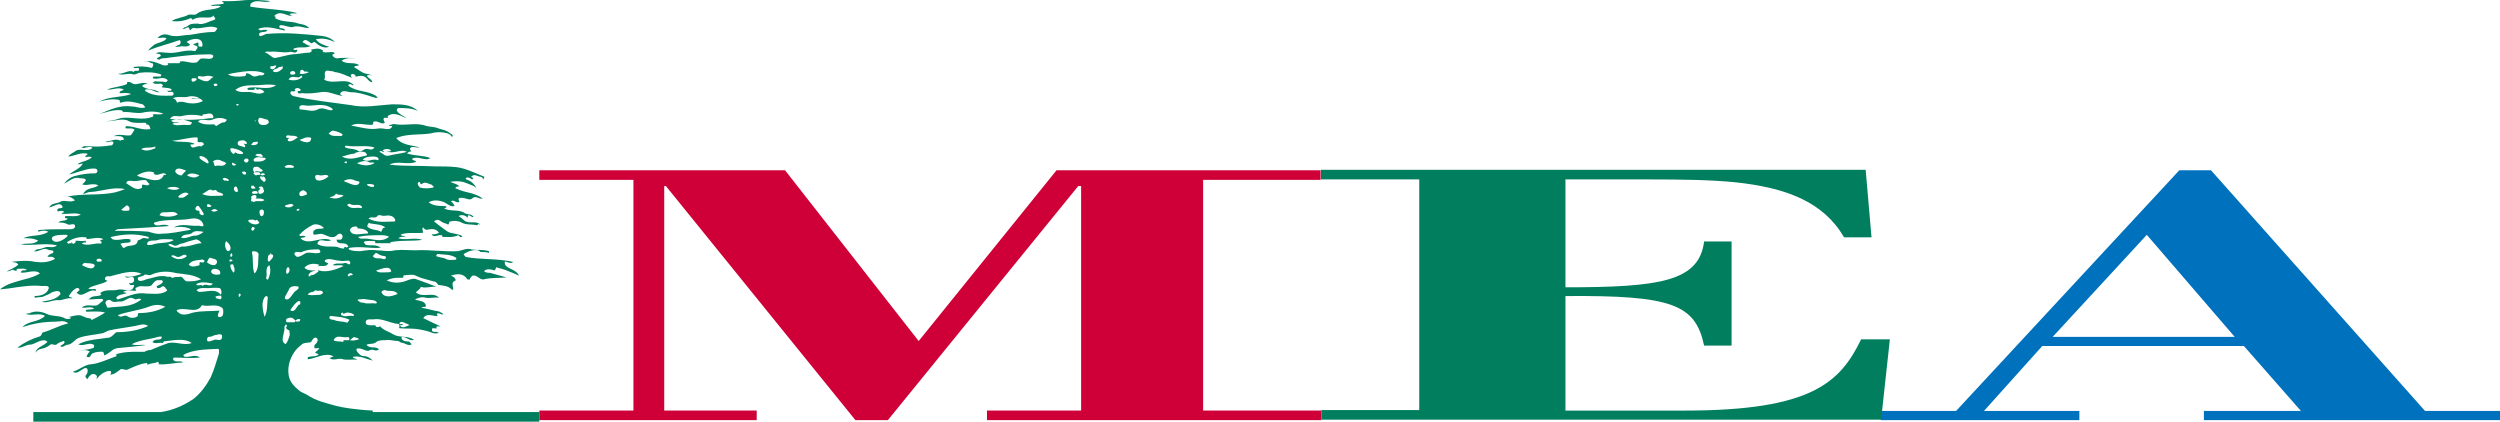
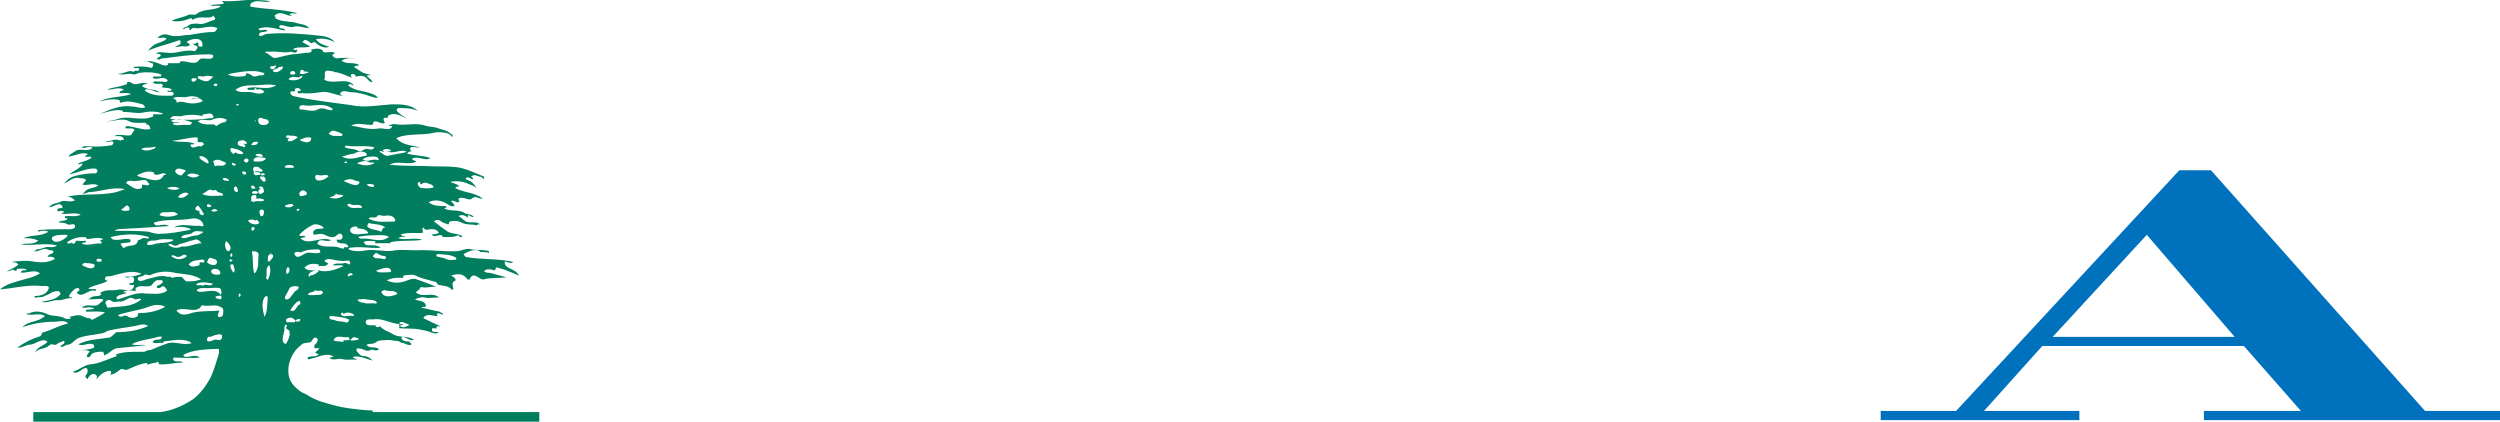
<svg xmlns="http://www.w3.org/2000/svg" version="1.1" id="Layer_1" x="0px" y="0px" viewBox="0 0 474.16 80" style="enable-background:new 0 0 474.16 80;" xml:space="preserve">
  <style type="text/css">
	.wc9cf077{fill:#CE0037;}
	.k705203c{fill:#0071BD;}
	.ua54b0f7{fill:#007E5E;}
</style>
  <g>
-     <polyline class="wc9cf077" points="228.19,77.87 250.62,77.87 250.62,79.68 187.2,79.68 187.2,77.87 205.05,77.87 205.05,35.29    204.5,35.29 168.4,79.68 162.24,79.68 126.3,35.29 125.98,35.29 125.98,77.87 143.52,77.87 143.52,79.68 102.29,79.68    102.29,77.87 120.14,77.87 120.14,34.11 102.29,34.11 102.29,32.29 148.89,32.29 174.24,64.68 200.39,32.29 250.47,32.29    250.47,34.11 228.19,34.11 228.19,77.87  " />
    <path class="k705203c" d="M389.32,63.89h34.52l-16.67-19.35L389.32,63.89 M356.7,79.68v-1.74H371l42.34-45.65h6l40.6,45.65h14.22v1.74   H418v-1.74h18.4l-10.82-12.32h-38.23l-11.06,12.32h18.09v1.74H356.7z" />
-     <path class="ua54b0f7" d="M296.91,34.11v20.38c17.93,0,25.35-1.11,26.3-8.69h5.21v19.75h-5.21c-1.66-7.82-6.08-9.56-26.3-9.4v21.72   h22.67c24.25,0,29.46-5.45,33.41-13.51h5.45l-1.66,15.24H250.62v-1.82h18.56V34.03h-18.64v-1.82h103.31l1.11,12.8h-5.21   c-3.95-6.79-11.06-9.4-20.54-10.43c-4.66-0.47-10.11-0.55-16.27-0.55h-19.83h3.79" />
    <path class="ua54b0f7" d="M54.11,65.23c-1.11-0.55,0-2.13-0.16-3.32c0.16,0,0.16-0.71,0.47-0.16c0,0.16,0,0.16-0.16,0.32   c0,0.16,0,0.24,0.16,0.32c0.16,0.24,0.47,0.24,0.47,0.32c0,0.55,0.16,0.71,0,1.03C54.74,64.36,54.26,65.39,54.11,65.23    M46.84,16.73c0.16,0,0.16,0.16,0.16,0.32h1.26c0-0.16,0-0.32,0.16-0.32s0.32,0.32,0.32,0.32c0.47-0.32,1.11,0,1.42,0.39   c-0.95,0.71-2.05,0-3,0c-0.79,0-1.74,0.16-2.53-0.39c1.11-0.87,2.37-0.87,3.63-0.87c1.42,0,2.69-0.32,4.11,0   C50.63,17.28,48.73,16.18,46.84,16.73 M51.58,49.04c-0.16,0.16-0.24,0.32-0.47,0.55c-0.16,0-0.32,0-0.32-0.16   c0-0.55,0-1.18,0.47-1.18h0.08l-0.08-0.16l0.16-0.16v0.32C51.82,48.17,51.97,48.64,51.58,49.04 M50.79,53.07   c-0.16-0.16-0.32-0.16-0.32-0.32c0.32-0.87-0.32-1.9,0.63-2.45C51.42,51.17,51.26,52.2,50.79,53.07 M50.16,60.1   c-0.32-1.26-0.71-2.92,0.16-3.87c0.16-0.16,0.47,0,0.47,0.16C50.63,57.65,50.79,59.07,50.16,60.1 M49.21,40.11   c0-0.32,0.63-0.55,0.79-0.16c0.16,0.32,0,1.03-0.32,1.03C49.37,41.14,49.21,40.51,49.21,40.11 M47.79,35.21h0.32   c0,0.16,0.63,0.55,0.16,0.55c-0.16,0-0.47,0.16-0.63-0.16C47.63,35.37,47.63,35.21,47.79,35.21 M49.52,29.21   c0,0.16,0.63,0.39,0.16,0.55c-0.47,0-0.95-0.16-1.26-0.32C48.73,29.05,49.21,29.21,49.52,29.21 M49.37,23.6   c-0.32-0.16-0.63-0.87-0.16-1.26c0.16,0,0.32,0,0.79,0.16c0.47,0.24,0.79,0,0.95,0.55c0.16,0.32-0.16,0.32-0.32,0.55   C50.16,23.76,49.68,23.76,49.37,23.6 M48.26,30.63c-0.16,0-0.16-0.24-0.16-0.39c0.47-0.71,1.42-0.32,2.05-0.32   c0.16,0,0.16,0.16,0.32,0.16C49.84,30.79,49.05,30.63,48.26,30.63 M50,34.5c-0.16-0.32-0.79-0.47-0.63-1.03   c0.16-0.16,0.32,0,0.32,0.24c0-0.24,0.16-0.24,0.32-0.24c0.32,0.24,0.47,0.55,0.32,0.87C50.31,34.35,50.16,34.5,50,34.5    M50.31,33.08c-0.32,0.16-0.63,0.32-0.95,0C49.68,32.77,50,32.77,50.31,33.08 M48.89,36.4c0,0.16,0,0.32-0.16,0.32   c-0.32,0-0.79,0.16-0.95-0.16c0-0.32,0.47-0.32,0.79-0.32C48.73,36.24,48.73,36.4,48.89,36.4 M48.73,33.24h-0.32   c0-0.16-0.63-0.32-0.16-0.55c-0.32-0.32-0.32-0.87,0-1.03c0.32,0,0.63-0.16,0.95,0.16c0.16,0.24,0.63,0.32,0.63,0.55   c-0.32,0.55-1.11-0.24-1.58,0.32c0.32,0,0.79-0.16,1.11,0.16c0,0.16,0,0.32-0.16,0.32h-0.47V33.24z M49.05,35.53   c0.16-0.16,0.47-0.16,0.63-0.16c0,0.16,0.55,0.32,0.16,0.47c0.16,0.08,0.24,0.16,0.24,0.39c0,0.32-0.47,0.55-0.79,0.55   c-0.32,0-0.47-0.71,0-0.87c0.08-0.08,0.16-0.08,0.16-0.08C49.37,35.77,49.13,35.69,49.05,35.53 M48.26,22.89h0.32l-0.16,0.16   L48.26,22.89z M48.89,27.08c0,0.39-0.79,0.55-1.26,0.39c0.16-0.16,0.32-0.55,0.63-0.55C48.58,26.92,49.05,26.76,48.89,27.08    M47.63,37.43c0-0.32,0.71-0.63,0.95-0.32c0.16,0.24,0,0.55-0.16,0.55h0.95c0.16,0,1.11,0.24,0.63,0.39   c-0.47,0.32-1.42-0.16-1.9,0.32c0-0.32-0.47,0-0.47-0.32c0-0.16,0-0.32,0.08-0.32C47.71,37.66,47.63,37.58,47.63,37.43    M47.15,42.01c-0.16-0.16,0-0.32,0.16-0.32c0.32,0,0.79-0.16,1.11,0.16c0,0,0.16-0.16,0.32-0.16c0.16,0.16,0.32,0.32,0.47,0.55   C48.73,42.8,47.63,42.56,47.15,42.01 M47.63,43.43c0.16-0.16,0.16-0.55,0.47-0.32c0.16,0,0.32,0.24,0.16,0.32   c-0.16,0.16-0.16,0.32-0.32,0.32C47.79,43.82,47.79,43.67,47.63,43.43 M48.26,51.88c-0.47-1.18-0.16-2.61-0.47-4.03   c0-0.32,0.47-0.16,0.63-0.16c0.32,0,0.63,0.32,0.63,0.55C48.89,49.43,49.21,51.01,48.26,51.88 M46.52,30.79   c0-0.16-0.47-0.16-0.16-0.55c0.32-0.32,0.79-0.16,0.79,0.16C47.15,30.63,46.84,30.95,46.52,30.79 M46.52,33.08   c-0.32,0.16-0.47-0.16-0.63-0.39c0-0.16,0.32-0.16,0.47-0.16s0.16,0.16,0.32,0.16C46.68,32.92,46.68,33.08,46.52,33.08 M45.42,56.3   c-0.16,0-0.16-0.16-0.16-0.32c0-0.24,0.16-0.24,0.16-0.32C45.73,55.75,45.73,56.07,45.42,56.3 M44.94,36.4   c-0.32,0.16-0.95-0.71-0.32-1.03c0,0,0.24,0,0.32,0.16C45.1,35.93,45.26,36.4,44.94,36.4 M44.31,51.72   c-0.32-0.32-0.63-0.87-0.63-1.42c0-0.16,0.32-0.16,0.47-0.16s0.08,0.16,0.16,0.32C44.47,50.85,44.63,51.33,44.31,51.72    M43.52,49.43c0-0.32,0.32-0.32,0.63,0C43.84,49.59,43.52,49.75,43.52,49.43 M42.89,45.72l0.16,0.16c0.79,0.55,0.95,1.74,0.16,1.74   C42.89,47.62,42.42,46.43,42.89,45.72 M42.42,33.79c0.32-0.16,0.87,0.16,0.95,0.32c0.16,0.47-0.47,0-0.79,0.16   C42.57,34.19,41.94,33.95,42.42,33.79 M42.26,59.78c-0.16,0.32-0.79,0.55-0.95,0.16c0-0.32,0.16-0.71,0.32-1.03   c-1.74,0.16-3.32,0-5.06,0.39c-0.95,0.32-2.05,0.63-2.69,0c-0.16-0.16-0.63-0.39-0.16-0.55c1.58-0.55,3.63,0.87,4.58-0.87   c1.26,0.39,2.53-0.32,3.63,0.39C42.42,58.36,42.42,59.23,42.26,59.78 M42.1,64.12c-0.32,0.71-0.95,0.16-1.42,0.32   c-0.47,0.16-1.42,0.63-1.42,0c0-0.16,0.08-0.55,0.32-0.55c0.47,0,0.79-0.16,1.11-0.32c0.47,0,0.95-0.39,1.42,0V64.12z M32.62,52.75   c-0.16-0.39-0.63-0.24-0.79-0.24c-1.42-0.47-2.84,0.24-4.11,0.47c-0.47,0.24-1.42,0.55-1.58,0c-0.16-0.71,0.79-0.32,1.26-0.87   c0.32-0.16,0.95,0.24,1.26,0c1.58-0.71,3.16-0.71,4.74-0.32c1.58,0.24,3.32,0.24,4.74,1.18c-0.95,0.39-1.74,0.39-2.69,0.39   c-0.47,0-0.63-0.71-1.11-0.87C33.73,52.59,33.1,52.43,32.62,52.75 M31.36,55.36c-1.11,0.55-2.37,0.32-3.63,0.32   c-1.9-0.32-3.48,0.55-5.37,1.11c-0.16,0-0.32-0.32-0.32-0.32c0.47-0.71,1.26-0.55,1.9-0.87c0.16-0.16-0.63-0.16-0.63-0.16   c0.79-0.71,1.74-0.16,2.53-0.32l-0.16-0.32c0-0.32,0.47-0.32,0.63-0.47c0.79-0.16,1.58,0.16,2.37-0.16   c0.32-0.39,0.63-0.87,1.11-1.03h0.95l0.16,0.32c-0.32,0.55-0.79,0.55-1.26,0.87c0.16,0,0.16,0.16,0.16,0.32   c0.32,0,0.63,0,0.95-0.32c0.47-0.16,0.63,0.32,0.95,0.71C31.83,55.04,31.52,55.2,31.36,55.36 M26.3,59.38   c-0.16,0-0.16,0.32-0.16,0.55c-0.63,0.55-1.58,0.39-2.05,0c-0.63-0.32-1.11,0.55-1.74-0.16c1.9-0.71,3.95-0.87,5.84-1.58   c0.95-0.39,2.05-0.55,3.16,0C29.78,59.07,28.04,59.38,26.3,59.38 M20.46,58.36c-0.24,0-0.24-0.55-0.47-0.87   c0-0.55,0.71-0.71,0.95-0.55c0.63,0.55,1.11,0.24,1.74,0.24c0.63,0.16,1.42-0.55,2.05-0.71c0.32,0,0.63,0.16,0.95,0.32   c0.24,0,0.79-0.32,1.11,0C24.88,58.36,22.75,58.04,20.46,58.36 M26.93,45.25c-0.32,0.16-0.47,0.32-0.79,0.32   c-0.16,1.42-1.74,0.71-2.53,1.42c-0.47,0.16-0.47-0.55-0.79-0.71c0.47-0.32,1.11-0.16,1.74-0.32c0.32,0,0.16-0.55,0.16-0.55   c-1.11-0.32-2.21,0.32-3.32,0c-0.16-0.16-0.63-0.47-0.32-0.47c2.37-0.55,4.66-0.71,7.11,0v0.32   C27.72,45.25,27.25,45.01,26.93,45.25 M23.06,43.43c2.92-0.16,6-0.32,9-0.55c-0.79-0.55-1.74,0-2.53-0.16c0,0-0.63-0.39-0.16-0.55   c2.21-0.71,4.58-0.24,6.95-0.71c0.95-0.16,1.9,0.16,2.21,1.03c0.32,0.71-0.63,0.32-0.79,0.32c-1.58,0.16-3.32-0.55-4.74,0.32   c0.95-0.16,1.9-0.16,2.84,0.16c0,0,0.63,0.32,0.16,0.32c-1.9,0.32-3.63,0.71-5.37,0.71c-0.79,0.16-1.74-0.16-2.53-0.39   c-2.05-0.16-4.27-0.16-6.32-0.16C22.04,43.43,22.75,43.43,23.06,43.43 M23.93,39.01c0.32-0.16,0.47,0.16,0.63,0.39   c0,0.16,0,0.55-0.16,0.55c-0.47,0-0.95,0.16-1.42-0.16C23.3,39.56,23.62,39.24,23.93,39.01 M24.25,34.35c0.47-0.16,0.79,0,1.26,0   c0.87,0,1.42-0.32,2.21-0.16c0.16,0.16,0.32,0.47,0.63,0.71c-0.32,0.55-0.95,0-1.42,0.16v0.55c-1.11,0.71-2.05-0.32-3-0.87   C24.09,34.5,24.09,34.35,24.25,34.35 M29.3,32.77l-0.16,0.16c0.79,0.71,1.74-0.55,2.37,0.16c0,0.16-0.39,0-0.47,0.16   c-0.63,1.42-2.37,0.87-3.48,0.55c-0.47-0.16-1.11-0.16-1.58-0.55C26.93,32.77,28.2,32.21,29.3,32.77 M29.46,27.79v0.32   c-0.79,0.32-1.74,0.71-2.69,0.16C27.57,27.79,28.51,28.18,29.46,27.79 M33.73,40.66c-0.95,0.55-2.37,0.55-3.48,0.16   c0.32-0.71,0.79-0.55,1.26-0.55C32.31,40.27,33.1,39.95,33.73,40.66 M34.04,35.69C33.73,36,33.41,36,32.94,36s-0.95-0.16-1.26-0.32   C32.46,35.37,33.25,35.37,34.04,35.69 M34.44,22.02c1.26-0.32,2.69-0.32,3.95,0c0-0.16,0-0.32,0.16-0.32c0.63,0,1.58-0.55,1.9,0.32   c0.16,0.55-0.47,0.39-0.63,0.39c-2.53,0.39-5.06,0.39-7.58,0.16C32.78,21.63,33.57,22.18,34.44,22.02 M35.78,18.31   c0.63-0.16,1.26,0,1.9,0.16c-0.47,0.32-0.95,0-1.42,0.32c0.79,0,1.58-0.55,2.21,0.39c-1.11,0.55-2.37,0.55-3.63,0.16   c-0.47,0-0.79-0.16-1.26,0.16c-0.16-0.55-0.32-0.71-0.79-0.87C33.73,18.15,34.91,18.63,35.78,18.31 M36.49,14.84h0.63   c0.16,0,0.16,0.16,0.16,0.32c-0.32,0.32-0.95,0.55-0.95,0C36.25,14.99,36.49,14.84,36.49,14.84 M37.68,14.44   c0.47,0,0.79,0.16,1.26,0c0.63-0.16,1.11,0,1.58,0.16c-0.47,0.16-0.63,0.55-0.95,0.71c-0.63,0.32-1.42-0.16-2.05-0.47   C37.52,14.68,37.52,14.44,37.68,14.44 M40.99,15.86c0.16,0,0.16,0.24,0.32,0.24c-0.32,0.32-0.63,0.32-0.79,0   C40.52,15.86,40.84,15.86,40.99,15.86 M40.84,31.5c-0.32,0-0.16-0.71-0.47-0.87c0.47-0.39,1.03-0.39,1.42-0.24   c0.32,0.24,0.79,0.24,1.11,0.55C42.42,31.82,41.47,31.19,40.84,31.5 M38.31,36.79c0.63-0.16,1.42-1.18,1.9-0.71   c0.16,0.16,0.63-0.16,0.79,0c0.32,0.55,0.79,0.32,1.26,0.71c0.16,0.16,0,0.32-0.16,0.32C40.84,37.11,39.57,37.35,38.31,36.79    M41.94,56.07c0,0.16,0.24,0.47-0.16,0.71c-0.16,0-0.32-0.16-0.63-0.16c-0.16,0-0.16-0.16-0.32-0.32   C41.15,56.07,41.63,56.07,41.94,56.07 M39.41,54.65c0.63,0,1.58-0.16,2.29,0c0.24,0.16,0.47,0.87,0.16,1.26   c-0.95-1.26-2.53-0.55-3.95-0.55c-0.32,0-0.47-0.16-0.63-0.32C37.83,54.49,38.78,54.65,39.41,54.65 M41.63,51.33   c0.16,0.16,0.24,0.71,0,0.71c-0.63,0.16-1.58,0-1.58-0.55C40.05,50.85,41.23,50.85,41.63,51.33 M39.89,48.88   c0.47,0.24,1.34,0.16,1.26,0.87c-0.16,0.87-1.26,0.55-1.9,0C39.41,49.43,39.57,48.88,39.89,48.88 M41.31,39.95   c-0.47,0.16-0.79,0.32-1.26,0C40.52,39.56,40.84,39.56,41.31,39.95 M39.89,39.24c-0.16,0-0.55,0.16-0.63-0.16   c0-0.16,0-0.32,0.08-0.32c0.16,0,0.24-0.08,0.32,0C39.89,38.93,40.36,39.01,39.89,39.24 M40.36,53.78   c-0.47,0.87-1.42-0.24-1.9,0.47c-0.32-0.47-0.95,0.16-1.26-0.32C37.99,53.3,39.41,53.62,40.36,53.78 M38.47,49.2   c0,0.16,0.63,0.16,0.16,0.55c-0.32,0.16-0.79-0.24-0.79,0.16v0.39c-0.63,0.16-1.58,0.55-2.05-0.16   C36.57,49.2,37.52,49.43,38.47,49.2 M38.62,43.98c-0.47,0.32-0.95,0.71-1.58,0.71c-0.95,0-1.74,0.71-2.69,0.39   c0.47-0.87,1.42-0.39,2.05-0.87C36.89,43.67,37.83,43.82,38.62,43.98 M35.46,33.24c0.63-0.55,1.58-0.32,2.37,0   C37.04,33.95,36.1,33.63,35.46,33.24 M35.78,36.79c-0.47,0.32-0.79,0.71-1.26,0.71h-0.47c-0.16,0-0.32-0.16-0.16-0.32   C34.44,36.64,35.31,36.24,35.78,36.79 M33.25,32.37c0.32-0.71,1.26-0.32,2.05,0c-0.32,0.32-0.63,0.55-0.79,0.87   C34.04,33.4,33.1,32.77,33.25,32.37 M39.57,30.79c0,0.16-0.16,0.24-0.32,0.16c-0.47-0.32-1.11-0.55-1.42-1.03   c0-0.16,0-0.32,0.16-0.32C38.62,29.61,39.41,30.08,39.57,30.79 M37.36,26.05c0.32,0.16,0,0.71,0.16,0.87   c0.32,0.16,0.87-0.16,1.11,0.32c0.16,0.32-0.32,0.32-0.47,0.55c-0.63-0.32-1.58,0.55-1.9,0c-0.47-0.71,0.32-0.16,0.63-0.55   c-1.42-0.55-2.84-0.16-4.27-0.55C34.2,26.61,35.78,26.05,37.36,26.05 M32.46,22.89c1.26-0.55,2.69-0.16,3.95,0.32   c-0.16,0.71-0.79,0.47-1.5,0.47c-0.79,0-1.42,0.24-2.21-0.16c0.32-0.32,0.79-0.16,1.26-0.32C33.57,23.05,32.94,23.45,32.46,22.89    M37.52,39.95c-0.16,0-0.47-0.16-0.47-0.32c0-0.32,0.32-0.71,0.63-0.55c0.32,0.39,0.63,0.87,0.95,1.42c0,0.16,0,0.32-0.16,0.32   c-0.32,0-0.47-0.16-0.63-0.32v-0.32C37.83,39.95,37.68,39.95,37.52,39.95 M28.83,46.43c-0.32,0-0.95,0.16-0.95-0.16   c0.16-0.87,1.26-0.55,1.9-0.71c0.95-0.32,1.66-0.16,2.84-0.16c0.16,0,0.16,0.16,0.32,0.16C31.67,46.27,30.25,45.88,28.83,46.43    M35.46,48.56c-0.95,0.87-2.21,0.71-3,0c0.32-0.32,0.79,0,1.11,0.16C34.44,48.88,34.83,47.85,35.46,48.56 M34.44,46.75   c-0.87,0.47-1.9,0.24-2.53-0.32c0.32-0.39,0.79,0,1.11,0.16c0.63,0.16,1.03-0.47,1.5-0.39c0.87-0.32,1.66-0.55,2.61-0.79   c0.47,0,0.79,0.32,1.11,0.71C36.97,46.19,35.78,46.9,34.44,46.75 M43.05,22.73c-0.16,0.16-0.32,0.47-0.47,0.47   c-0.71,0-1.11,0.47-1.58,0.71c-0.16,0-0.16-0.32-0.47-0.32c-0.95,0-2.05,0.16-3-0.55c0.79-0.71,1.74,0,2.69-0.32   C40.99,22.34,42.1,22.18,43.05,22.73 M43.84,48.72c-0.16,0-0.16-0.16-0.16-0.39c0-0.16,0.16-0.16,0.16-0.32   C44.15,48.17,44.15,48.56,43.84,48.72 M44,31.19c0-0.16,0-0.32,0.16-0.32s0.08,0.16,0.32,0.16c0.16,0,0.16,0.16,0.32,0.16   C44.47,31.5,44.31,31.5,44,31.19 M46.05,28.9c0.16,0.16,0,0.32-0.16,0.32c-0.47,0-0.79,0-1.26-0.32l-0.32,0.32   c-0.32-0.16-0.63-0.55-0.63-0.87c0-0.39,0.47-0.24,0.79-0.16C45.1,28.34,45.58,28.5,46.05,28.9 M44.79,19.89   c0-0.16,0.47-0.32,0.47,0C45.26,20.05,44.79,20.05,44.79,19.89 M46.52,27.63c0,0.16-0.16,0.32-0.16,0.32   c-0.47-0.32-1.42-0.16-1.26-0.87c0-0.32,0.47-0.47,0.95-0.47c0.47,0,0.63,0.32,0.79,0.47c0,0.39-0.47,0.16-0.63,0.16   C46.37,27.47,46.37,27.47,46.52,27.63 M46.21,13.57c1.42-0.16,2.69-0.16,3.95,0.32c-0.16,0.55-0.63,0.39-0.95,0.39   c-0.47,0.16-0.95,0.32-1.26,0.16c-0.47-0.32-0.79-0.55-1.26-0.55c0,0.39-0.16,0.55-0.32,0.55c-1.11,0.16-2.21,0.16-3.16-0.32   C44.15,13.81,45.26,13.73,46.21,13.57 M51.42,12.55h0.32c0.16,0,0.63-0.32,0.63,0c-0.16,0.39-0.63,0.87-1.11,0.39   C51.26,12.7,51.26,12.55,51.42,12.55 M53.47,12.55c0.16,0,0.16,0.16,0.16,0.39c-0.47,0.55-1.26,1.03-1.9,0.55   c0.32-0.55,0.79-0.32,1.11-0.71C53,12.55,53.32,12.86,53.47,12.55 M55.69,31.5c0.16,0.16,0,0.32-0.16,0.32h-1.26   c-0.16,0-0.16-0.16-0.32-0.16C54.26,31.19,55.21,31.19,55.69,31.5 M55.21,25.74c0.47,0,0.95,0,1.26,0.32   c-0.47,0.32-1.11,0.87-1.74,0.71c-0.16,0-0.16-0.16-0.16-0.32c0.16-0.16,0.16-0.16,0.32-0.32c-0.16,0-0.63,0.16-0.63-0.24   C54.42,25.5,54.9,25.74,55.21,25.74 M56.63,14.68c0.16,0,0.32-0.16,0.47-0.32c0.16,0,0.32,0.16,0.16,0.32   c-0.63,0.55-1.74,0.71-2.53,0.39C55.21,14.28,56,14.68,56.63,14.68 M55.84,13.57c0.16,0.24,0.32,0.32,0,0.55   c-0.32,0-0.79,0.16-0.79-0.24C54.9,13.57,55.61,13.34,55.84,13.57 M57.11,13.26c0.16,0,0.39-0.08,0.47,0.16   c0.16,0.32,0.79,0,0.95,0.32c-0.47,0.16-1.26,0.47-1.74,0.16C57.11,13.81,56.79,13.41,57.11,13.26 M56.79,39.8l-0.16,0.16h-0.32   c-0.16-0.16,0-0.32,0.16-0.32C56.63,39.56,56.79,39.56,56.79,39.8 M57.58,36.08c0.16,0.16,0.47,0.16,0.63,0.55   c0,0.16,0,0.32-0.16,0.32c-0.47,0.16-1.11,0.47-1.26,0C56.63,36.4,57.27,36.08,57.58,36.08 M58.37,26.05c0.32,0,0.79,0,0.63,0.32   c-0.16,1.03-1.58,0.55-2.21,0.16C57.27,26.45,57.74,26.05,58.37,26.05 M58.37,20.05c1.58,0,3.16-0.55,4.66,0.55   c0.16,0.16,0,0.32-0.16,0.32c-0.87,0-1.74-0.71-2.61-0.16c-0.95,0.55-2.21,0-3.32,0c-0.16,0-0.16-0.32-0.16-0.55   C57.27,19.73,57.82,20.05,58.37,20.05 M63.27,24.79c0.63,0.16,1.26,0.32,1.74,0.71c-0.16,0.16-0.16,0.32-0.32,0.32   c-0.79-0.16-1.74,0.24-2.37-0.55C62.64,25.18,62.79,24.71,63.27,24.79 M65.64,27.63c1.9,0.32,3.63-0.16,5.37,0.32   c-0.47,0.87-1.26,0-1.9,0.39c-0.32,0.16-0.79,0.55-1.11,0.32c-0.79-0.55-1.74-0.32-2.53-0.71C65.32,27.79,65.48,27.63,65.64,27.63    M71.8,30.08c0,0.16,0,0.32-0.16,0.32c-0.95-0.47-1.9,0.55-2.84-0.16c0.63-0.55,1.34-0.55,2.21-0.55   C71.32,29.76,71.64,29.76,71.8,30.08 M72.9,28.66c-0.16,0-0.32,0-0.32-0.16c0.47-0.32,1.11-0.32,1.58,0   c-0.16,0.39-0.47,0.16-0.79,0.16c1.26,0.71,2.69-0.55,3.79,0.16c-1.11,0.32-2.21,0.39-3.48,0.71c-0.79,0.16-1.11-0.55-1.74-0.71   C72.27,28.34,72.59,29.05,72.9,28.66 M74.96,41.69c0,0.16,0,0.32-0.16,0.32c-1.58,0-3.32,0.32-4.9-0.55   c0.47-0.55,1.26,0.16,1.74-0.55c0.32-0.32,0.87,0.16,1.42,0C73.69,40.82,74.64,40.82,74.96,41.69 M69.19,45.25   c-0.32,0-0.95,0.16-1.26-0.32c1.42-0.32,2.84-0.32,4.27-0.32c0.47,0,1.11,0,1.58,0.32C72.27,46.11,70.69,45.25,69.19,45.25    M66.43,43.82c-0.16-0.32,0.16-0.87,1.11-0.87c0.16,0,0.16,0.16,0.32,0.16l-0.16,0.16c0.63,0.16,1.42,0,2.05,0.71   c0.16,0.16,0,0.32-0.16,0.32C68.48,44.3,66.9,44.85,66.43,43.82 M65.95,39.01c-0.16-0.16,0-0.32,0.16-0.32c0.16,0,0.24-0.08,0.32,0   c0.63,0.47,1.58-0.16,2.21,0.47c0,0.16,0,0.32-0.16,0.32C67.69,39.24,66.74,39.8,65.95,39.01 M65.16,37.11   c-0.79,0.55-1.74,0.71-2.69,0.32c0.47-0.16,0.95-0.16,1.26-0.71C64.22,37.11,64.69,36.79,65.16,37.11 M65.32,30.79   c0-0.16,0.32-0.16,0.47-0.16v0.32C65.64,30.95,65.32,30.95,65.32,30.79 M67.22,34.19c0.32,0.16,1.11,0.16,0.95,0.47   c-0.47,1.03-2.05,0-3-0.32C65.8,33.95,66.66,33.87,67.22,34.19 M67.69,30.95c0.79-0.32,1.66-0.63,2.37-0.16   c0.32,0.16,0.63-0.16,0.95,0.16C70.06,31.5,68.88,31.5,67.69,30.95 M69.59,35.06c0-0.16,0.32-0.16,0.47-0.16   c0.16,0,1.26,0,0.79,0.55C70.53,35.53,69.9,35.37,69.59,35.06 M69.75,42.56c0-0.16,0.16-0.16,0.32-0.32c0,0.16,0.16,0.16,0.32,0.16   c0.95,0.16,1.9,0.16,2.69,0.71c-0.63,0.16-0.47,0.32-0.79,0.87c-0.79-0.55-2.05-0.24-2.69-1.11c0-0.16,0.32-0.16,0.47-0.16   C69.9,42.8,69.75,42.8,69.75,42.56 M67.22,29.05c0.79-0.32,2.21-0.55,2.37,0.32c0.16,0.16-0.63,0.24-0.95,0.32   c-1.26,0.32-2.53,0.71-3.79,0c0.79-0.16,1.58-0.55,2.53-0.55L67.22,29.05z M59.79,33.4c0.16-0.32,0.47-0.24,0.79-0.16   c0.63,0.16,1.26-0.32,1.74,0.16C61.69,34.19,59.63,34.82,59.79,33.4 M65.64,46.98c0-0.16-0.16-0.16-0.32-0.16   c0,0.16,0,0.32-0.16,0.32c-0.47,0-0.79-0.16-1.26-0.32c-1.26-0.16-2.61,0.16-3.71-0.55c0.32-1.42,1.58-0.16,2.61-0.71   c-1.97-0.87-4.19,1.11-5.77-0.32c-0.16-0.16,0.63-0.16,0.95-0.32c-0.32-0.32-0.63-0.16-0.95-0.16c-0.16,0-0.16-0.16-0.32-0.16   c0.79-0.87,1.58-1.42,2.53-1.9c0.47-0.32,1.58-0.16,2.21,0.55c-0.63,0.32-1.58-0.16-2.05,0.71c0,0.24,0,0.55,0.16,0.55   c0.47,0,0.95-0.16,1.42-0.16c0.87,0.16,1.58,0.87,2.53,0.55c0.32-0.16,0.63-0.71,1.11-0.55c0.47,0.16,0.47,0.87,0,1.11h-0.79   c0.16,1.26,1.74,0.16,2.21,1.26C66.27,46.83,65.8,46.83,65.64,46.98 M66.11,49.43c0.16,0,0.16,0.16,0.32,0.32   c0,0.16,0,0.39-0.16,0.39c-0.32,0-0.63-0.39-0.95-0.24c-0.79,0.24-1.58-0.16-2.21,0.39c0.63,0.16,1.42-0.16,2.05,0.16   c-1.42,0.71-3.24,1.26-4.58,0.87c-0.16,0-0.24-0.08-0.32-0.08c0.08,0.08,0.08,0.16,0.16,0.24C59.95,51.8,59.63,52.2,59,52.2   c-0.16,0-0.16,0.24-0.32,0.24c-0.16,0-0.16-0.24-0.16-0.32c0.32-0.63,0.87-0.71,1.42-0.79c-0.79-0.08-1.58,0.08-2.21-0.55   c0.79-0.87,1.9-0.87,2.84-0.55c-0.16,0.16-0.16,0.16-0.32,0.32c0.63-0.32,1.58,0.24,1.97-0.55c0.16-0.16-0.63-0.16-0.63-0.55   c0-0.16,0.47-0.32,0.79-0.32c0.63,0,1.42,0.32,2.05,0.32C65.01,49.59,65.48,49.43,66.11,49.43 M66.9,52.04c0,0.32-0.47,0-0.63,0.32   c-0.16,0.16-0.32,0-0.32-0.24c0.16-0.16,0.32-0.32,0.63-0.32C66.74,51.88,66.9,52.04,66.9,52.04 M66.9,59.94   c-0.63-0.16-1.26,0.16-1.74,0c-0.16-0.16-0.47,0-0.47-0.32c0-0.16,0-0.16,0.16-0.32c0.16-0.16,0.24,0.39,0.47,0.16   c0.47-0.32,1.26-0.16,1.74,0.16C67.22,59.78,67.14,59.94,66.9,59.94 M68.09,64.36c-0.63,0.16-1.11,0.32-1.74,0.16   c0.32-0.16,0.63-0.71,0.95-0.55C67.53,64.12,67.85,63.97,68.09,64.36 M68.09,56.78c0.47,0,0.95-0.16,1.42,0   c0.63,0.16,1.42,0,1.9,0.47c0.16,0.16,0,0.32-0.16,0.32c-0.79-0.16-1.58,0.16-2.29-0.16c-0.32,0-0.63,0-0.95-0.32   C67.69,56.94,67.85,56.78,68.09,56.78 M71.48,48.01c0.47,0.32,0.95,0.55,1.42,0.55c0.16,0,0.32,0.16,0.32,0.32   c-0.16,0.39-0.47,0.24-0.63,0.24c-0.63-0.32-1.42,0.16-1.9-0.55C71.01,48.33,71.17,47.85,71.48,48.01 M74.17,51.33   c0.16,0.32-0.47,0.32-0.95,0.32c-0.63,0-1.42,0.16-1.9-0.32C72.27,51.01,73.85,50.3,74.17,51.33 M75.43,55.75   c-0.95,0.39-2.37,0.87-3-0.16c-0.32-0.39,0.47-0.63,0.63-0.55C73.85,55.36,74.8,54.88,75.43,55.75 M66.11,64.52h-0.95   c0,0.16,0,0.32-0.16,0.32c-0.63-0.16-1.26,0-1.74-0.32c0.47-1.03,1.42-0.55,2.37-0.55c0.16,0,0.47-0.16,0.63,0.16   C66.27,64.36,66.27,64.52,66.11,64.52 M62.48,60.33c0-0.16,0-0.39,0.16-0.39s0.16,0,0.32,0c1.11,0.16,2.21,0.16,3.32,0.71   c-0.16,0.24-0.32,0.55-0.47,0.55c-0.95-0.32-1.74-0.16-2.53-0.55C63.11,60.65,62.64,60.65,62.48,60.33 M60.74,55.91   c-0.79,0-1.58,0.16-2.37,0c0.32-0.71,1.11-0.32,1.42-0.87c0.47,0.32,1.11-0.16,1.42,0.32C61.37,55.75,60.9,55.75,60.74,55.91    M56.32,48.72C56,48.56,55.61,48.09,56,47.85c0.32-0.16,0.79,0,1.11,0c1.11-0.55,2.21-0.55,3.32-0.55c0.16,0,0.16,0.16,0.32,0.32   c0,0.16,0,0.32-0.16,0.32c-0.95,0.32-1.9-0.32-2.76,0.16C57.42,48.33,56.95,48.72,56.32,48.72 M56.95,57.65   c0,0.16-0.16,0.08-0.32,0.16c-0.47,0.55-0.79,1.58-1.58,1.03c0.47-0.71,0.95-1.42,1.58-1.74c0.16,0,0.32,0,0.32,0.16V57.65z    M54.74,55.04c0.16-0.71,0.95-0.87,1.74-0.71c0.16,0,0.16,0.16,0.16,0.32c-0.16,0.32-0.55,0.47-0.79,0.71   c-0.47,0.55-0.95,1.58-1.58,1.42C53.63,56.62,54.42,55.75,54.74,55.04 M54.74,51.72c-0.16,0.16-0.32,0.39-0.47,0   c0-0.32,0-0.87,0.32-1.03C54.9,50.62,55.05,51.33,54.74,51.72 M54.11,39.24v-0.32c0.47,0,1.11-0.55,1.58,0   C55.21,39.4,54.74,39.4,54.11,39.24 M56.79,60.96c-0.32,0-0.63,0.16-0.79-0.16c0,0.16,0,0.32-0.16,0.32h-1.42   c-0.16,0-0.16-0.32-0.16-0.55c0.16-0.16,0.47-0.32,0.79-0.32c0.47,0,0.63,0.16,0.95,0.55c0.32-0.24,0.63-0.39,0.95-0.24   C56.95,60.81,56.79,60.96,56.79,60.96 M19.27,45.88c0,0.16,0,0.32-0.16,0.32c-1.26-0.16-2.37,0.55-3.63,0   c0.32-0.16,0.47-0.32,0.79-0.16v-0.39c-0.63,0.16-1.26,0-1.9,0c0,0.39-0.16,0.39-0.32,0.55c-0.32,0.16-0.32-0.16-0.47-0.32   c0,0.16,0,0.32-0.16,0.32c-0.16-0.32-0.32,0.16-0.47,0c-0.16-0.16-0.32-0.16-0.16-0.32c1.11-0.71,2.21-1.03,3.48-0.87   c0.16,0,0.16,0.16,0.16,0.32c1.11,0,2.05-0.47,3.16,0c-0.16,0.16-0.32,0.16-0.47,0.16C18.88,45.72,19.11,45.72,19.27,45.88    M19.27,49.59c-0.32,0-0.95,0.16-0.95-0.16c-0.16-0.32,0.63-0.55,0.95-0.16V49.59z M17.93,50.46c-0.32,0.87-1.58,0.24-2.37-0.16   c0.16-0.39,0.63-0.55,0.79-0.39C16.98,49.91,18.17,49.99,17.93,50.46 M9.87,45.4c-0.32-0.87,1.74-0.87,2.69-0.87   c0.16,0,0.16,0.16,0.32,0.16C12.16,45.56,10.43,46.43,9.87,45.4 M79.54,34.5c0.16,0,0.16,0.63,0.47,0.39c0.63-0.55,1.26,0,1.9,0.16   c0,0.16,0.63,0.32,0.16,0.55c-0.79,0.16-1.58,0.16-2.37,0C79.38,35.37,78.91,34.66,79.54,34.5 M83.01,48.17   c1.11,0.16,2.37,0,3.48,0.71c0.16,0.24,0,0.39-0.16,0.39c-0.63,0-1.18,0.16-1.74-0.16c-0.63-0.32-1.26-0.24-1.9-0.55   C82.86,48.33,82.86,48.17,83.01,48.17 M76.54,61.12c0.32,0.24,0.79,0.24,1.11,0.55c-0.47,0.16-1.26,0.71-1.74,0.16   c-0.16-0.32,0.63,0,0.47-0.32c-0.16-0.16-0.63,0.16-0.63-0.16C75.91,60.96,76.3,61.04,76.54,61.12 M70.69,77.87   c-3.32-0.16-6-0.63-6.87-0.87c-1.97-0.55-3.87-0.95-5.61-2.13c-0.32-0.16-0.47-0.24-0.79-0.39c-0.16,0-0.32-0.24-0.47-0.24   c-1.11-0.87-2.05-1.82-2.21-3.16c-0.24-1.74,0.32-3.32,1.34-4.66c0.32-0.39,0.79-0.79,1.18-1.11c0.47-0.39,1.11-0.24,1.58-0.39   c0.32,0,0.47-1.03,1.11-0.87c0.63,0.32,0.16,1.03-0.32,1.42v0.55c0.24,0.08,0.63,0,0.95,0c-0.32,0.55-0.63,0.55-0.79,0.87   c0,0.16,0.63,0.16,0.63,0.32c-0.47,0.55-1.42,0.24-2.05,0.55v0.39c1.58-0.16,3.32-1.42,4.9-0.55c0,0-0.47,0.16-0.79,0.32   c0.79,0.55,1.58,0,2.37,0.16c0.95,0.32,1.9,0,2.84,0.16c-0.16-0.32-0.63-0.16-0.79-0.55c1.26-0.32,2.53,0.39,3.79,0.71   c-0.47-0.55-1.11-0.87-1.82-0.87c-0.47,0-0.95-0.55-1.26-1.03v-0.16c0-0.16,0.08-0.24,0.16-0.24c0.39-0.08,0.87,0.08,1.26,0.24   c0.39,0.16,0.79,0.32,1.11,0.08c0.63-0.32,1.03,0.32,1.58-0.08l0,0c0.08,0,0.08-0.08,0.16-0.08c-0.63-0.71-1.74,0-2.37-0.87   c0.63-0.32,1.26,0,1.9-0.55c0.32-0.32,1.11-0.32,1.74-0.32c0.79-0.16,1.58,0.16,2.37,0.16c0.16,0,0.47,0.32,0.63,0.32   c0.63,0,1.26,0.71,1.9,0.32c0-0.16-0.32-0.32-0.47-0.55c-0.47,0-1.11,0-1.42-0.55c0-0.16,0-0.32,0.16-0.32   c0.79,0,1.42,0.87,2.21,0.55c-1.26-0.87-2.69-0.32-3.95-1.03c-0.79-0.55-1.82-0.71-2.53-1.58c-0.16,0.32-0.47,0.16-0.63,0.16   s-0.16-0.32-0.32-0.32c-0.79,0-1.74,0.16-1.74-0.55c0-0.71,0.87-0.55,1.34-0.55c1.74-0.32,3.16,0.71,4.9,0.87   c0.16,0,0.16,0.32,0.16,0.55c0,0.32-0.32,0.16-0.47,0.16c0.79,0.16,1.74,0.16,2.53,0.16c1.11,0,2.37,0.24,3.48,0.55   c0.63,0.24,1.26,0.55,1.9,0.24c-0.47-0.39-1.42,0.16-1.26-0.71c0-0.32,0.63,0,0.95-0.16l-0.16-0.16c0.16-0.32,0.47-0.16,0.87-0.16   c-1.18-0.55-2.21-1.03-3.32-1.58c0.63-1.03,1.74-0.39,2.69-0.39c0,0,0-0.32-0.16-0.32c0.32-0.55,0.87,0.16,1.26,0   c-0.16-0.32-0.47-0.32-0.79-0.55c-1.11-0.16-2.21-0.55-3.32-0.71c0.16-0.39,0.95,0.16,0.79-0.55c-0.32-0.87-1.42-0.71-2.05-1.03   c0.63-0.32,1.42-0.55,2.05-0.32c0.79,0.16,1.74-0.16,2.53,0c-1.26-1.26-3,0.16-4.42-1.03c0.32-0.32,0.79-0.55,0.95-1.03   c0.95,0.32,2.05-0.16,3,0c-1.18-0.47-2.37-0.95-3.55-1.34c0,0-0.16-0.08-0.24-0.08c-0.47-0.24-0.95-0.08-1.5,0.08   c-0.24,0.08-0.55,0.24-0.87,0.32c-1.11,0.32-2.21,0.32-3.32-0.24c0.08,0,0.16-0.08,0.24-0.08c0.55-0.24,1.26-0.39,1.82-0.39h0.95   c0.32,0,0-0.47,0.32-0.47c0.63,0,1.42-0.24,2.05,0c0.87,0.47,1.9,0.71,2.76,0.95c0.39,0.08,0.79,0.24,1.18,0.32   c0.16,0.16,0.32,0.32,0.47,0.55c0.95,0.16,1.9,0.16,2.53,0.87c0.16,0.16,0.32,0,0.32-0.16c-0.16-0.79-0.32-1.18,0.32-1.5   c0,0,0.08-0.08,0.16-0.08c-0.16-0.55-0.47-0.71-0.95-0.87c1.11-0.39,2.37-0.55,3.16,0.71h0.47c0-0.39,0.32-0.55,0.47-0.71   c0.79-0.24,1.26,0.71,2.05,0.71c1.58-0.39,3-0.24,4.42-0.39c-1.11-0.32-2.05-0.55-3.16-0.87c-0.32,0-0.79,0-1.11-0.32   c0.47-0.55,1.42-0.32,1.9-0.16c0.32,0.16,0.32-0.71,0.47-0.55c0.79,0.24,1.58,0.39,2.21,0.71c0.47,0.16,1.42,0.55,2.05,0.87   c-0.63-1.42-2.69-1.26-2.69-2.45c-0.16-0.71,1.03,0.47,1.58-0.16c-3-0.71-6-0.39-9-0.95c-0.16-0.16-0.32-0.32-0.39-0.55   c0.87-0.55,1.9-0.87,2.76-0.71c0.16,0.16,0.32,0.16,0.47,0.32c0.63,0,0.95,0,1.58,0.16v-0.32c-1.11-0.32-2.21-0.16-3.32-0.32   c-0.79-0.32-1.74,0.16-2.53,0.32c-2.69,0.16-5.37-0.32-8.06-0.16c-1.26,0-2.53-0.16-3.95,0c-1.11,0.32-2.37,0-3.48,0   c-0.95-0.16-1.97,0-3,0.16c-0.79,0-1.58,0-2.21-0.32c-0.16-0.16,0-0.32,0.16-0.32c2.05-0.32,3.95,0.16,5.85,0   c-0.79-0.71-1.9-0.32-2.76-0.55c-0.16,0-0.32-0.32-0.47-0.55c0.63-0.32,1.34-0.16,2.05-0.16c0.16,0,0.16,0.16,0.16,0.39h3   l-0.24-0.16c2.05-0.47,4.11-0.16,6.16-0.47c-1.42-0.55-3.16,0.16-4.58-0.32c0.47-0.32,0.95-0.32,1.42-0.16   c-0.16-0.32-0.79-0.16-0.95-0.55c1.42-0.47,2.84-0.16,4.27-0.32c0-0.32-0.32-0.71,0-1.03c0.16,0.32,0.47,0.47,0.63,0.47   c0.95-0.16,1.74-0.32,2.37,0.55c-0.47,0.32-0.95,0.32-1.42,0.32c0.47,0.71,1.26,0,1.9,0.16c0.16,0,0.16,0.16,0.16,0.32   c0.95,0,2.05,0.16,3-0.32c0.16,0,0.47,0.71,0.79,0.16c-0.95-0.55-2.05-0.39-2.84-0.87c-0.79-0.55-1.74-1.26-2.53-1.9   c0.32-0.39,0.95-0.39,1.34,0c0.47,0.32,0.79,0.32,1.26,0.55c0.32,0.16,0.16-0.55,0.47-0.55c0.63-0.16,1.42-0.16,2.05,0.16   c0.95,0.55,1.9,0.32,3,0.55c0.16,0,0.16-0.16,0.32-0.32c0,0.24,0.16,0.16,0.32,0.16c-0.95-0.79-2.05,0-3-0.71   c-0.32-0.32-0.63-0.55-1.11-0.87c0.63-0.32,1.26-0.16,1.74,0.32c0-0.16,0-0.47,0.16-0.47c0.32,0,0.63,0.47,0.95,0.32   c-0.47-0.71-1.26-0.32-1.9-0.87c-1.11-0.55-2.53-0.16-3.63-0.71c0-0.16,0.16-0.16,0.32-0.16c0.16-0.16,0-0.32-0.16-0.32   c-1.11,0-2.21,0-3.16-0.71c0.95-0.55,2.05-0.39,3,0c0.32,0.16,0.79,0.55,1.26,0.71c0.16,0,0.63,0.16,0.63-0.16   c-0.16-0.16-0.32-0.55-0.63-0.71c0.47-0.55,1.11,0.55,1.58,0c-0.16-0.24-0.16-0.39-0.16-0.55c0.79-0.55,2.05,0.55,2.53,0   c0.79-0.71,1.26,0.16,2.05,0c-0.71-0.55-1.42-0.79-2.21-1.03c-1.03-0.24-2.05-0.47-3-0.95c0.16-0.32,0.47-0.32,0.79-0.32   c-0.47-0.55-1.11-0.55-1.74-0.87c0.79-0.16,1.58-0.16,2.37,0c0.63,0.16,1.26,0.47,1.9,0.71c0.32,0.16,0.63,0.32,0.79,0.71   c-0.47-1.11-1.11-1.58-2.05-1.9c-0.16-0.24,0-0.32,0.16-0.32c0.32-0.16,0.63,0.16,0.95,0.32c0.16,0,0.32-0.24,0.16-0.32   c-0.16,0-0.32-0.16-0.32-0.16c0.63-0.71,1.26,0,1.9,0c0.16,0,0.32,0.32,0.47,0.55c0-0.24,0-0.32,0.16-0.55   c-1.74-0.71-3.48-1.58-5.21-1.82c-1.42-0.16-2.84-0.16-4.27-0.16c-2.84-0.16-5.69,0-8.53-0.32c1.58-0.87,3.48,0.16,5.06-0.55   c-0.16-0.32-0.63-0.16-0.79-0.55c1.11-0.71,2.53,0.55,3.48-0.16c-1.42-0.55-3-0.39-4.42-0.87c0.24-0.32,0.55-0.39,0.87-0.39   c-0.16-0.16-0.55-0.47-0.08-0.79c0.47-0.16,1.11,0.16,1.58,0c-1.58-0.39-3.32-0.39-4.42-1.74c2.05-0.87,4.27-0.55,6.48-0.87   c1.11-0.32,2.21-0.32,3.32,0c0.32,0.16,0.63,0.32,0.79,0.71c0.32-0.55-0.16-0.55-0.32-0.71c-0.79-0.71-1.74-0.71-2.69-1.11   c-0.63-0.16-1.26-0.16-1.9-0.32c-1.9-0.71-3.79,0-5.85-0.32c-0.32-0.16-0.79,0.16-1.26,0.16c0.16,0.32,0.79,0,0.63,0.32   c-0.47,0.87-1.58,0.16-2.53,0.32c-1.74,0.32-3.48-0.24-5.21-0.55c1.26-0.71,2.69,0,4.11-0.16c-0.16-0.16,0.32-0.32,0-0.47   c0.79-0.55,1.42,0.47,2.21,0.16c0.16-0.16-0.32-0.55-0.16-0.87s0.47,0,0.79-0.16v-0.32c1.26-0.87,2.37,0,3.63,0.47   c-0.63-0.47-1.42-0.71-1.9-1.42c-0.16-0.32,0.16-0.55,0.32-0.55c1.26,0,2.53,0,3.63,0.55c-1.26-1.26-3.16-1.26-4.9-1.26   c-2.53,0.16-5.21,0.71-7.74,0.16c-3.79-0.55-7.27-0.87-11.06-1.74c-0.16-0.16-0.47-0.32-0.47-0.55c0-0.71,0.79,0,0.95-0.55   l-0.16-0.16c0.32-0.32,0.79-0.32,1.11,0c0.16,0.16,0,0.32-0.16,0.32h-0.32c-0.16,0.71,0.63,0.39,0.79,0.39   c1.11,0.16,2.37,0,3.48-0.16c1.42-0.32,2.84,0.55,4.27,0.71c-0.16-0.16-0.63-0.16-0.47-0.55c0.47-0.71,1.42-0.16,2.05-0.16   c1.26,0,2.53,0.39,3.95,0.87c0.32,0,0.63,0.32,0.95,0.16c0.47,0-0.16-0.16-0.16-0.32c-1.74-1.11-3.63-0.71-5.21-1.9   c-0.16-0.16,0-0.32,0.16-0.32c0.32-0.16,0.47,0.32,0.79,0.16c-1.42-1.58-3.79,0-5.61-1.03c0.32-0.55,0-1.03,0.16-1.42   c0.16-0.55,0.95-0.16,1.58-0.16c0.16,0.16,0.32,0.16,0.47,0.16c1.11,0.16,2.05,0.71,3,1.03c0.32,0.16-0.16-0.16-0.16-0.39   c0-0.16,0.16-0.32,0.32-0.32c0.32,0,0.63,0.24,0.63,0.55c0.63-0.24,1.26-0.24,1.74,0c0.47,0.32,0.79,1.03,1.42,1.03   c-0.16-0.55-0.63-0.71-0.95-1.03c-0.16-0.24,0-0.32,0.16-0.32h0.79c-0.47,0-0.79-0.24-1.11-0.24c-0.95-0.16-1.58-0.87-2.37-1.26   c0.16-0.39,0.63-0.16,0.95-0.39c-0.95-0.71-2.37,0-3.32-0.87c0.95-0.55,1.74-0.55,2.69-0.32c-1.11-0.32-2.05-0.16-3.16-0.16   c-0.47,0.16-0.95,0-1.26-0.47c-0.16-0.39,0.63-0.16,0.32-0.55c-0.63-0.32-1.42,0.16-2.21-0.16l0.16-0.16   c-0.79-0.71-1.58-0.39-2.37-0.24c0.47,0.39-0.16,0.39-0.16,0.55c-1.11,0-2.21,0.32-3.32,0.32c-1.11,0.16-2.37,0.55-3.32,0.71   c-0.63,0-1.11-0.87-1.9-1.03c0.16-0.32,0.63-0.16,0.95-0.16c1.26-0.16,2.69,0.32,3.95,0c0.32,0,1.11,0.55,1.26-0.39   c-0.32,0-0.63,0.24-0.79-0.16c1.11-0.55,2.21,0,3.32-0.55c-0.63,0-1.11-0.55-1.58-0.71c0.47-0.87,1.11-0.16,1.58,0.16   c0.32,0.16,0.47-0.32,0.79-0.16c0.79,0.71,1.74,1.26,2.69,0.87c-0.95-0.32-1.9-0.55-2.53-1.42c1.26-0.32,2.53,0,3.63,0.55   c-0.63-0.71-1.42-1.03-2.37-1.18c-3.71-0.39-7.11-0.71-10.58-0.39c-0.32,0-1.26,0.71-1.42,0.24c-0.16-0.87,1.11-0.39,1.58-0.87   c-0.63-0.47-1.42,0.32-1.74-0.32c1.58-0.71,3.32,0,5.06,0.32c-0.16-0.71-0.95-0.16-1.11-0.71c0-0.16,0.16-0.32,0.32-0.32   c0.79,0,1.74,0.55,2.37,0.32c0.95-0.32,2.05,0.24,3,0.24c-0.63-0.71-1.42-0.71-2.05-0.87c-1.42-0.55-3-0.16-4.42-1.03l0.16-0.24   c-0.16,0-0.32-0.16-0.32-0.16c1.11-1.26,2.53,0.16,3.55,0c-0.32,0-0.47-0.16-0.63-0.32c0.47-0.39,0.95,0,1.42-0.24   c-2.84-0.71-5.69-0.71-8.69-1.18c-0.32,0-0.16-0.32-0.16-0.55c1.11-1.11,2.53,0,3.79-0.55c-1.58-0.16-3.32-0.32-4.9-0.16   c-1.42,0.16-2.84,0.24-4.27,0.16l0,0c0,0.24,0.63,0.32,0.16,0.55c-0.79,0.16-1.58,0-2.37,0.32c0.63,0.16,1.42-0.16,1.97,0.16   c-1.34,0.87-3.24,0.32-4.58,1.42c-0.32,0.32-1.11,0-1.58,0.16c-0.95,0.55-2.21,0.55-3.16,1.18c1.26,0.16,2.37,0,3.63-0.55   c0.16,0,0.32,0.32,0.32,0.32c1.11-0.71,2.21-0.32,3.48-0.47c0.16-0.24,0.47,0,0.47-0.39c0.16,0.39,0.63,0.71,0.16,0.87   c-1.11,0.32-2.05,1.03-3.16,0.71c-0.47,0-0.95,0-1.42,0.16C35.7,4.8,35.39,5.2,34.91,5.2c0.16,0.16-0.63,0.32-0.16,0.32   c0.32,0,0.47-0.32,0.95-0.32c0.32,0,0.16,0.71,0.47,0.47c0.16-0.32,0.63-0.47,0.79-0.32c1.42,0.16,3-0.71,4.27,0   c0,0-0.32,0.71-0.63,0.71c-1.58,0-3.16,0.32-4.58,0.55c-1.26,0-2.69,0.55-4.11,0c-0.79-0.24-1.42,0-2.05,0.55   c0.63,0.16,1.26-0.24,1.74,0.16c-0.63,0.71-1.58,0.71-2.37,1.18c-0.32,0.32-0.79,0.55-1.11,1.11c1.9-0.87,3.95-1.26,5.84-1.97   c0.32-0.16,0.47,0.71,0,0.87c-0.24,0-0.47,0.32-0.79,0.39c0.55,0.08,1.18-0.24,1.74-0.08c0.32,0,0.95,0,1.11-0.32   c0-0.16-0.47-0.39-0.63-0.55c0.95-0.71,3.16-1.03,3,0.71c0,0.32-0.47,0.16-0.63,0.16c-0.32-0.16,0-0.55-0.16-0.71   c-0.32-0.16-0.63,0.39-0.95,0.16c0,0.55,0.95,0.16,0.79,0.87c-0.16,0.16-0.32,0.55-0.47,0.55c-1.9-0.39-3.48,0.55-5.21,0.32   c-0.63,0-1.74-0.32-2.21,0.16c0.32,0,0.79,0,0.95,0.32c0,0.32-0.63,0.32-0.79,0.71c0.16,0,0.32,0,0.47,0.16   c0.32-0.32,0.79-0.32,1.11-0.32c2.45-0.32,5.06-0.71,7.58-0.71c0.39,0,1.58-0.16,1.58,0.32c-0.16,0.87-1.42,0.32-2.37,0.47   c-0.32,0.16-0.63,0.71-0.79,0.71c-1.11,0.32-2.05-0.39-3.16-0.16c0,0.16,0,0.32-0.16,0.32h-2.21l0.16,0.16   c-0.16,0.39-0.63,0.24-0.95,0.24c-1.26-0.55-2.53-1.03-3.95-0.71c0.32,0,0.79-0.16,1.11,0s0.47,0.32,0.79,0.32   c0.32,0.16,0,0.87-0.16,0.87c-1.26-0.32-2.37-0.32-3.48-0.16c0.32,0.55,0.95-0.16,1.11,0.39c0,0.71-0.79,0-1.03,0.55   c-0.95-0.55-1.82,0.47-3,0.32c0.95,0.47,1.9-0.24,3,0.16c0.32,0,0.63-0.16,1.03-0.32c1.42-0.16,2.84-0.16,4.19,0.32   c0,0,0,0.39-0.16,0.39h-1.26c-0.16,0-0.16,0.32-0.16,0.32c0.95,0.39,1.9-0.55,2.84,0.39c-0.16,0.16-0.32,0.47-0.63,0.32   c-0.63-0.16-1.26,0-1.9-0.16c0,0.32-0.47,0.16-0.32,0.32c0.47,0.32,1.11,0.16,1.58,0.16c0,0.16,0.63,0.16,0.16,0.55   c0,0.08-0.08,0.08-0.16,0.08c0.63,0.24,1.34,0.08,1.9,0.39c0.16,0.16,0,0.32-0.16,0.32h-0.63c0.32,0.55,1.11-0.16,1.26,0.55   c0,0.16-0.16,0.39-0.32,0.39c-1.74,0-3.48,0.16-5.06-0.87c-0.16-0.16,0-0.32,0.16-0.32c0.95-0.16,1.58,0.55,2.53,0.55   c-0.95-0.71-2.37-0.39-3.32-1.18c0.32-0.39,0.63-0.39,1.11-0.39c-0.95-0.55-1.74,0.16-2.69,0c-0.39-0.16-0.71-0.55-1.26-0.32v0.32   c-1.26,0.55-2.45,0.55-3.79,1.03c1.11,0.16,2.05-0.55,3.16,0c-0.16,0.32-0.79,0.16-0.79,0.71c0.79,0,1.42-0.16,2.21,0.16   c-1.9,0.71-4.11,0.39-6,1.42c1.26-0.32,2.37-0.55,3.63-0.32c0.32,0,0.16,0.55,0.32,0.55c1.58-0.55,2.84,0,4.27,0.32   c0.16,0.16,0.32,0.32,0.47,0.55c-0.79,0.32-1.74-0.16-2.53-0.16c-2.21-0.32-4.03,0.55-6.16,1.42c1.26-0.32,2.69-0.87,4.11-0.71   c0.16,0,0.47,0.55,0.63,0.32c1.11,0,2.21,0.32,3.32,0.16c1.42-0.32,2.69-0.32,4.03,0.16c-0.63,0.32-1.42,0-1.97,0.16   c0,0,0,0.32,0.16,0.32c-2.05,1.03-4.11,0-6.32,0.39c-0.95,0.32-1.74,0.55-2.69,0.55c1.42,0.16,3-0.71,4.27,0   c0.79,0.47,2.05,0.32,3.16,0.32c0.16,0,0.16,0.16,0.16,0.32c0.63,0,0.63,0.32,0.79,0.87c-1.58,0.32-3-0.55-4.58-0.55   c-0.16,0-0.16,0.39-0.16,0.39c0.63,0.16,1.26-0.16,1.74,0.32c-0.32,0.32-0.47,0.87-0.79,1.03c-1.11,0.16-2.05-0.39-3.16,0.16   c0.79,0,1.74-0.16,1.9,0.55c0.16,0.32-0.47,0-0.63,0.32c-0.95-0.55-1.9,0.16-2.84,0.16c0.39,0.32,0.95-0.16,1.34,0   c0.16,0,0.16,0.16,0.16,0.32c-0.16,0.16-0.16,0.39-0.32,0.39c-0.47,0-0.95,0.16-1.42,0.16c-1.26,0.16-2.69,0-3.95,0   c0,0.32-0.47,0.16-0.32,0.32c0.63,0.16,1.42-0.47,2.05,0c-0.95,0.87-2.21,0-3.16,0.55c-0.47,0.39-1.11,0.55-1.42,1.11   c1.26-0.16,2.37-0.87,3.63-0.55c0,0.32-0.47,0.32-0.47,0.55c0.32,0.16,0.95-0.16,1.26,0.16c-0.79,0.71-1.9,0.71-2.69,1.26   c0.47,0.16,1.11-0.32,0.95,0c-0.47,0.87-1.74,1.26-2.53,1.97c0.63-0.16,1.26-0.32,1.9-0.55c0.87-0.24,2.05-0.71,3.16-0.55   c0.47,0.24,0.32,0.71,0,0.87c-1.42,0-2.69,0.16-4.11,0.55c-0.63,0.16-1.42,0.71-1.9,1.42c0.95-0.47,1.9-1.42,3-1.03   c0.32,0,0.95,0,1.11,0.32c0,0.32-0.79,0.87-0.63,0.87c0.95,0.32,1.97-0.39,3,0.16c-0.71,0.63-2.05,0.39-2.69,1.34   c-0.08,0.08-0.16,0.16-0.16,0.32c0.24-0.08,0.55-0.24,0.87-0.32c0.16-0.08,0.32-0.08,0.55-0.08c2.21-0.16,4.27-1.03,6.48-0.55   c-0.63,0.24-1.26,0.47-1.9,0.63c-3,0.63-6.08,0.16-9.08,0.79c0.55,0,1.03,0.24,1.5,0.71c-0.95,0.55-2.05-0.24-2.84,0.32   c-0.63,0.32-1.58,0.16-2.05,1.03c0.95-0.16,2.05-1.18,2.53-0.16c0.16,0.55-1.26,0-0.95,0.87c0,0.16,0.95-0.32,1.26,0.16   c0,0.16-0.47,0-0.47,0.32c1.26,0.16,2.53-0.32,3.63,0.16c-0.95,0.55-2.05,0.16-3,0.32v0.32c0.16,0.16,0.63,0,0.47,0.16   c-0.32,0.55-1.26,0.16-1.74,0.71c0.63,0,1.11,0,1.74,0.32c0.32,0.32,1.26-0.32,1.42,0.24c0.16,0.87-1.11,0.71-1.74,0.71   c-1.74,0-3.48,0-5.21,0.16v0.32c0.63-0.24,1.26-0.32,1.9,0C7.74,44.93,6,44.46,4.42,45.17c0.95,0,1.9,0,2.84,0.47   c-0.95,0.87-2.21,0.39-3.32,0.71c2.21,0.32,4.58-0.32,6.79,0.16c0,0.32-0.32,0.16-0.47,0.32c-0.63,0.16-1.26-0.16-1.9,0.16   C7.9,47.14,7.42,47.3,6.95,47.3c-0.16,0.16-0.32,0.32-0.63,0.32C7.27,47.93,8.06,46.9,9,47.3c0.47,0.32,1.26,0,1.11,0.55   c0,0.32-0.79,0.16-1.11,0.87c0.47,0,1.11-0.16,1.42,0.39c-1.26,0.71-2.53,0.71-3.79,0.55c-1.42-0.32-3-0.16-4.42,0   c0.47,0.16,0.95,0,1.26,0.55c-0.63,0.55-1.42,0.87-2.21,1.26c0.47,0,0.79-0.16,1.11-0.32c0.16,0,0.47,0.32,0.79,0.16   c0-0.16,0-0.32,0.16-0.32c0.63,0,1.26-0.16,1.74,0.16c-0.32,0.32-0.95-0.16-1.11,0.55c1.11,0.16,2.69-0.71,3.63,0.16   c-0.87,0.55-1.9,0.87-2.92,1.11C3,53.46,1.34,53.78,0,54.88c0.47,0,1.26-0.16,1.58-0.16c2.21-0.32,4.27-0.71,6.4-0.47   c0.47,0,1.42-0.16,1.26,0.47c-0.32,1.03-1.42,1.42-2.69,1.42c0,0,0,0.32,0.16,0.32c0.63-0.16,1.26,0,1.74-0.32   c0.47-0.16,0.95-0.39,1.42-0.71c0.47-0.16,0.95-0.32,1.34-0.16c0.24,0.16,0.24,0.39,0.24,0.55c-0.95,1.11-2.21,1.11-3.55,1.42   c0.95,0.32,1.97-0.32,3-0.32c0.95,0.16,1.74-0.55,2.84-0.32c-0.16-0.32-0.79-0.16-0.63-0.55c0.32-0.55,1.42-1.9,1.9-1.26   c0.32,0.32-0.63,0.71-0.47,0.71c1.11,1.26,2.21-0.87,3.63-0.32v-0.32c-0.47-0.16-0.95,0.16-1.42-0.16   c1.11-0.71,2.53-0.71,3.63-1.42c0.08,0,0,0-0.16-0.08c-0.16-0.08-0.32-0.16-0.32-0.24c0-0.71,0.63-0.55,0.95-0.55   c2.05-0.47,4.11-1.34,6-0.47c-1.11,0.39-2.05,0.71-3.16,0.47c0.47,0.71,1.58-0.47,1.74,0.55c0,0.08,0,0.16,0,0.24   c0,0.39-0.55,0.63-0.95,0.47c0.16,0.87,1.11,0,0.95,0.55c0,0.16-0.32,0.71-0.47,0.71c-0.79,0.32-1.74-0.16-2.53,0   c-1.11,0.32-2.21-0.16-3.32,0.55c-0.16,0.16,0,0.39,0.16,0.39c-0.79,0.55-1.74,0-2.37,0.87h-0.47c1.11,0.16,2.05-0.16,3.16,0   l-0.16,0.16l0.16,0.16c-0.47,0.16-0.79,0.71-1.26,0.87c-0.95,0.16-1.9-0.32-2.84,0.39c0.79,0.16,1.58-0.24,2.37,0.16   c-0.47,0.32-1.11,0.16-1.58,0.32c0,0.24,0,0.32,0.16,0.32c1.11,0,2.37-0.16,3.48,0.16c-0.79,0.55-1.74,1.03-2.53,1.42   c0,0-0.16-0.32-0.32-0.32c-0.63,0-1.11-0.32-1.74-0.55c-0.79-0.16-1.58,0.16-2.37,0.32c0.16,0,0.47,0,0.47,0.16   c-0.16,0.32-0.63,0.16-0.95,0.16c-1.11-0.71-2.37-0.39-3.48-0.87c-1.11-0.55-2.37-0.71-3.48-0.16c0,0-0.79,0-0.47,0.16   c1.11,0.32,2.53-0.32,3.48,0.32c-1.26,1.26-3.16,0.87-4.27,2.13c2.05-0.71,4.11-1.03,6.16-1.03c0.79,0,1.74-0.39,2.53,0.32   c-1.74,0.39-3.16,1.26-4.9,1.74c-0.16,0.24-0.16,0.55-0.47,0.71c-1.58,0.47-3,1.18-4.27,2.13c0.79,0.16,1.58-0.55,2.37-0.55   c0.95,0,2.37-1.42,3.32-0.55c-0.55,0.71-1.66,0.87-2.13,1.66c-0.08,0.16-0.16,0.32-0.16,0.47c0.08-0.24,0.24-0.32,0.39-0.47   c0.16-0.08,0.24-0.16,0.39-0.24c0.79-0.16,1.42-0.32,2.05-0.87c0.32-0.24,0.79,0.16,1.11,0c0.47-0.39,0.95-0.55,1.42-0.71   c0.16,0,0.16,0.16,0.16,0.32c-0.16,0.39-0.63,0.39-0.79,0.71c0.47,0.32,0.95-0.32,1.42-0.32c0.79,0,1.42-1.11,2.05-1.26   c1.42-0.55,2.84-0.55,4.27-0.87c0.47,0,0.95-0.39,1.42-0.55c1.74-0.39,3.32-0.55,5.06-0.87c0.79-0.16,1.58-0.55,2.45,0   c-1.9,0.87-3.95,1.18-6,1.18c-0.47,0.24-0.79,0.87-1.42,1.03c-2.05,0.32-3.95,0.32-5.84,1.26c0.95,0.55,2.05-0.55,3,0.16   c0,0.16,0,0.55-0.16,0.55c-0.71,0.24-1.26,0.32-1.97,0.39c-0.39,0.08-0.79,0.16-1.18,0.32c0.79-0.24,1.74-0.55,2.53,0   c-0.32,0.16-0.47,0.47-0.63,0.87c0,0.16,0.24,0.16,0.47,0.16c0.32-0.16,0.32-0.55,0.63-0.71c0.63-0.32,1.26-0.32,1.9-0.32   c0.16,0,0.32,0.32,0.32,0.71c0.55-0.24,1.11-0.63,1.58-1.03c0.39-0.24,0.79-0.39,1.26-0.39c1.74-0.16,3.32-0.32,5.06-0.55   c-0.95-0.16-1.74,0.16-2.69-0.16c1.58-0.87,3.32-0.87,5.06-1.42c0.32,0,0.79-0.16,0.63,0.16c-0.16,0.71-1.26,0-1.74,0.87   c0.63,0.39,1.26,0,1.9,0.16c0.16,0,0.16-0.32,0.32-0.32c1.74-0.16,3.79-0.71,5.21,0.32c-1.42,0.55-3-0.32-4.42,0   c-1.11,0.39-2.13,0.79-3.4,1.34H28.2c-0.24,0.08-0.55,0.16-0.79,0.32H26.3c-1.42,0-2.84,0-4.27,0.47c0,0,0,0.32,0.16,0.32   c-1.58,0.55-3.32,1.42-4.9,1.58c-1.11,0-2.21,1.03-3.48,1.42c0.79,0.55,1.42-0.32,2.29-0.71c0.16,0,0.32,0,0.47,0.16   c0.16,0.55,0,0.87-0.32,1.26c-0.16,0.32,0.16,0.47,0.32,0.71c0.32-0.71,1.11-1.42,1.74-0.71c0.16,0.16,0,0.47,0,0.71   c0.63-0.87,1.58-1.58,2.53-1.58c0.32,0,0.32,0.55,0,0.71c0.79,0,1.42-0.55,2.05-1.03c0.47-0.16,0.95,0.32,1.42,0   c1.11-0.47,2.21-1.03,3.48-1.18c0.16,0,0.16,0.16,0.16,0.32c0.47-0.16,0.95-0.32,1.42-0.32c0.16-0.16,0.47,0,0.47-0.32   c0,0.24,0.63,0.24,0.16,0.55c1.58,0.16,3.16-0.32,4.74-0.32c-0.63-0.55-1.42,0.16-1.9-0.55c0-0.16,0-0.39,0.16-0.39   c1.58,0,3.32,0.16,4.9,0c-0.79-0.71-1.9,0-2.84-0.16c-0.16,0-0.16-0.16-0.32-0.32c0.32-0.16,0.55-0.32,0.79-0.39   c1.82-0.71,4.27-0.71,5.84-0.79c0.16,0,0.16,0.16,0.16,0.39c0,0.16,0,0.32,0,0.47c-0.47,1.58-0.95,3.16-1.58,4.58   c-0.87,1.58-1.9,3-3.32,4.11c-1.9,1.26-3.95,2.13-6.16,2.45H6.32c0,0.47,0,1.66,0,1.82h95.97v-1.82H70.69V77.87z" />
  </g>
</svg>